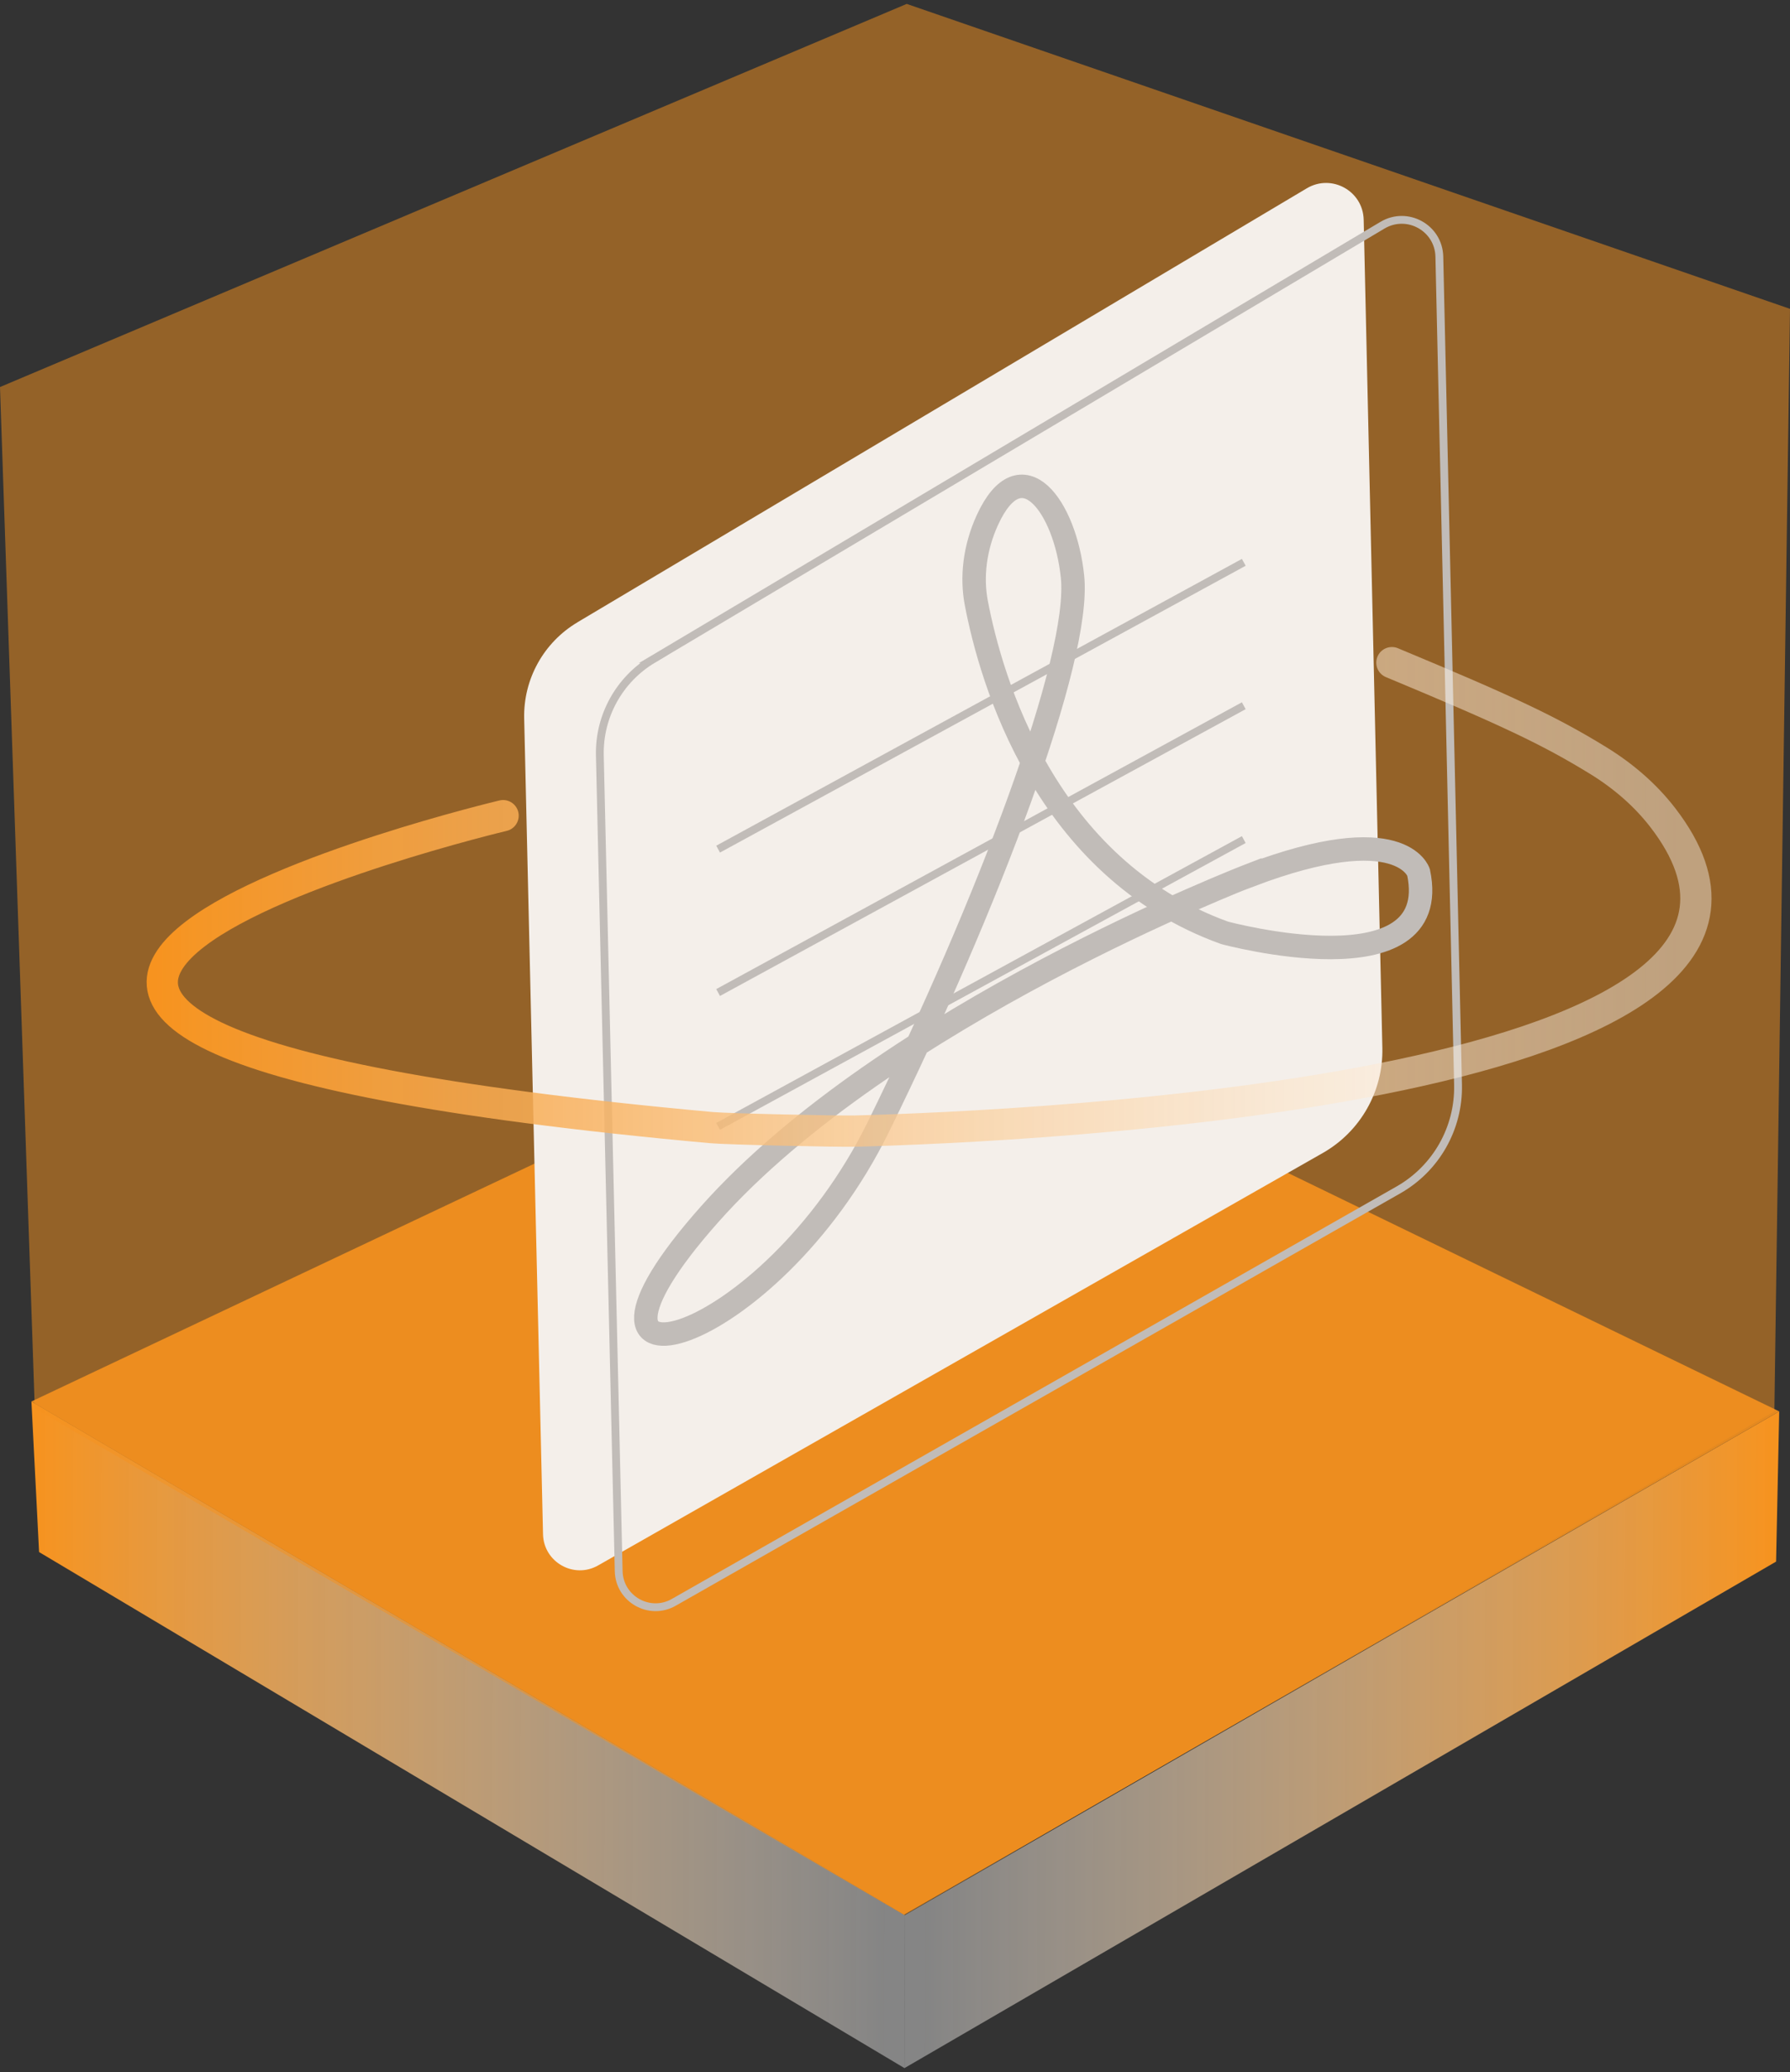
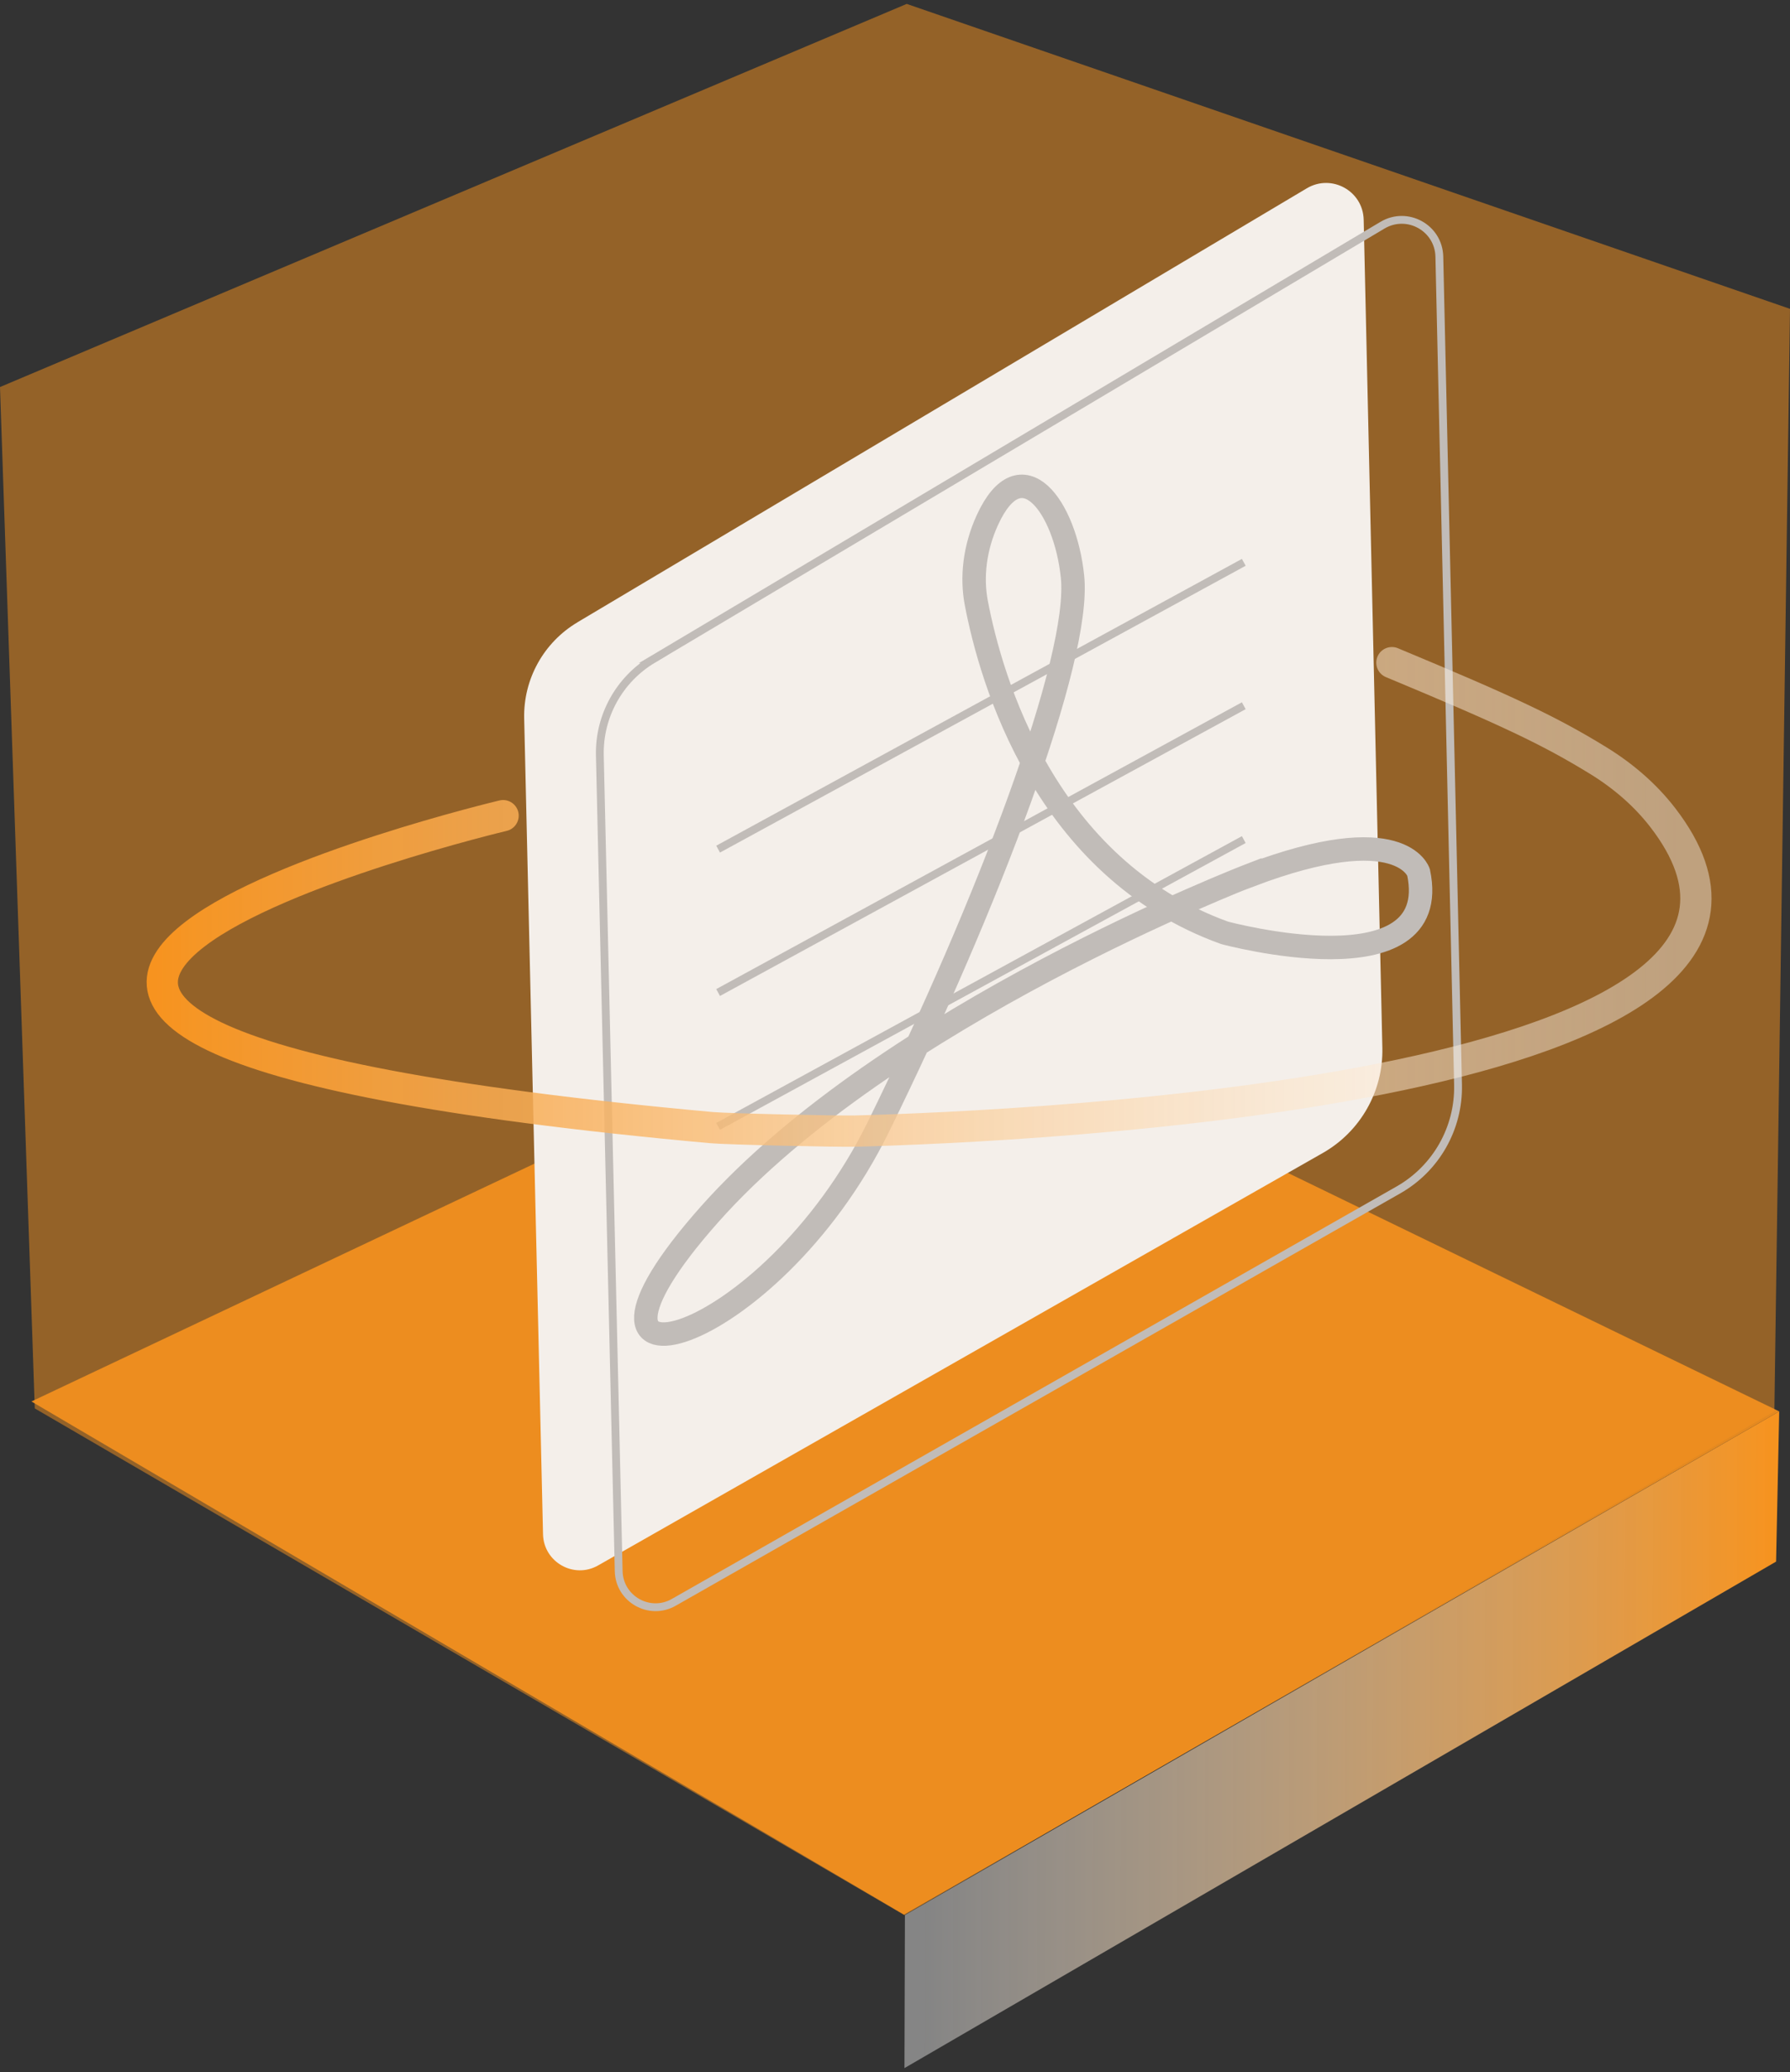
<svg xmlns="http://www.w3.org/2000/svg" width="229" height="265" viewBox="0 0 229 265" fill="none">
  <rect x="0" y="0" width="229" height="265" fill="#333333" stroke="none" />
  <g clip-path="url(#clip0_2198_2139)">
-     <path d="M115.71 264.501L115.77 244.931L4.02 179.241L5 198.501L115.71 264.501Z" fill="url(#paint0_linear_2198_2139)" />
    <path d="M115.71 264.501L115.77 244.931L227.62 180.511L227.22 199.721L115.71 264.501Z" fill="url(#paint1_linear_2198_2139)" />
    <path opacity="0.9" d="M4.02 179.241L115.96 126.331L227.62 180.511L115.65 244.871L4.02 179.241Z" fill="#F7931E" />
    <path opacity="0.5" d="M4.45 180.13L0 49.501L116 0.5L229 39.501L227 180.5L115.71 244.94L4.45 180.13Z" fill="#F7931E" />
    <path d="M73.87 79.59L167.19 24.08C170.36 22.2 174.38 24.42 174.46 28.11L176.85 134.03C176.97 139.56 174.05 144.71 169.25 147.45L76.52 200.21C73.42 201.98 69.55 199.79 69.47 196.22L67.06 91.9C66.94 86.87 69.55 82.16 73.88 79.59H73.87Z" fill="#F4EFEA" />
    <path d="M83.55 84.311L176.87 28.8C180.04 26.921 184.06 29.14 184.14 32.831L186.53 138.751C186.65 144.281 183.73 149.431 178.93 152.171L86.2 204.931C83.1 206.701 79.23 204.511 79.15 200.941L76.74 96.621C76.62 91.591 79.23 86.88 83.56 84.311H83.55Z" stroke="#C1BCB8" stroke-miterlimit="10" />
    <path d="M91.87 108.6L159.12 71.92" stroke="#C1BCB8" stroke-miterlimit="10" />
    <path d="M91.87 126.94L159.12 90.26" stroke="#C1BCB8" stroke-miterlimit="10" />
    <path d="M91.87 144.06L159.12 107.38" stroke="#C1BCB8" stroke-miterlimit="10" />
    <path d="M159.89 111.941C159.89 111.941 113.46 129.781 90.79 155.291C68.12 180.801 98.35 172.701 112.38 144.111C126.42 115.521 138.29 84.26 137.21 73.76C136.29 64.781 130.64 57.081 126.32 66.51C124.68 70.1 124.27 73.841 124.91 77.16C126.79 86.971 133.67 110.991 156.65 119.301C156.65 119.301 184.72 126.891 181.48 111.571C181.48 111.571 179.32 104.591 159.89 111.961V111.941Z" stroke="#C1BCB8" stroke-width="3" stroke-miterlimit="10" />
    <path d="M64.36 104.32C64.36 104.32 -49.65 131.43 91.05 144.22C93.17 144.41 107.35 144.72 109.47 144.66C130.53 144.11 239.66 139.45 212.71 104.55C210.46 101.64 207.64 99.231 204.51 97.3C198.19 93.41 192.74 90.861 178.07 84.751" stroke="url(#paint2_linear_2198_2139)" stroke-width="4" stroke-linecap="round" stroke-linejoin="round" />
  </g>
  <defs>
    <linearGradient id="paint0_linear_2198_2139" x1="3.912" y1="221.722" x2="115.832" y2="222.015" gradientUnits="userSpaceOnUse">
      <stop stop-color="#F7931E" />
      <stop offset="0.98" stop-color="white" stop-opacity="0.4" />
    </linearGradient>
    <linearGradient id="paint1_linear_2198_2139" x1="227.502" y1="222.469" x2="115.813" y2="222.176" gradientUnits="userSpaceOnUse">
      <stop stop-color="#F7931E" />
      <stop offset="0.98" stop-color="white" stop-opacity="0.4" />
    </linearGradient>
    <linearGradient id="paint2_linear_2198_2139" x1="18.76" y1="114.72" x2="218.96" y2="114.72" gradientUnits="userSpaceOnUse">
      <stop stop-color="#F7931E" />
      <stop offset="0.98" stop-color="white" stop-opacity="0.4" />
    </linearGradient>
    <clipPath id="clip0_2198_2139">
      <rect width="229" height="264" fill="white" transform="translate(0 0.5)" />
    </clipPath>
  </defs>
</svg>